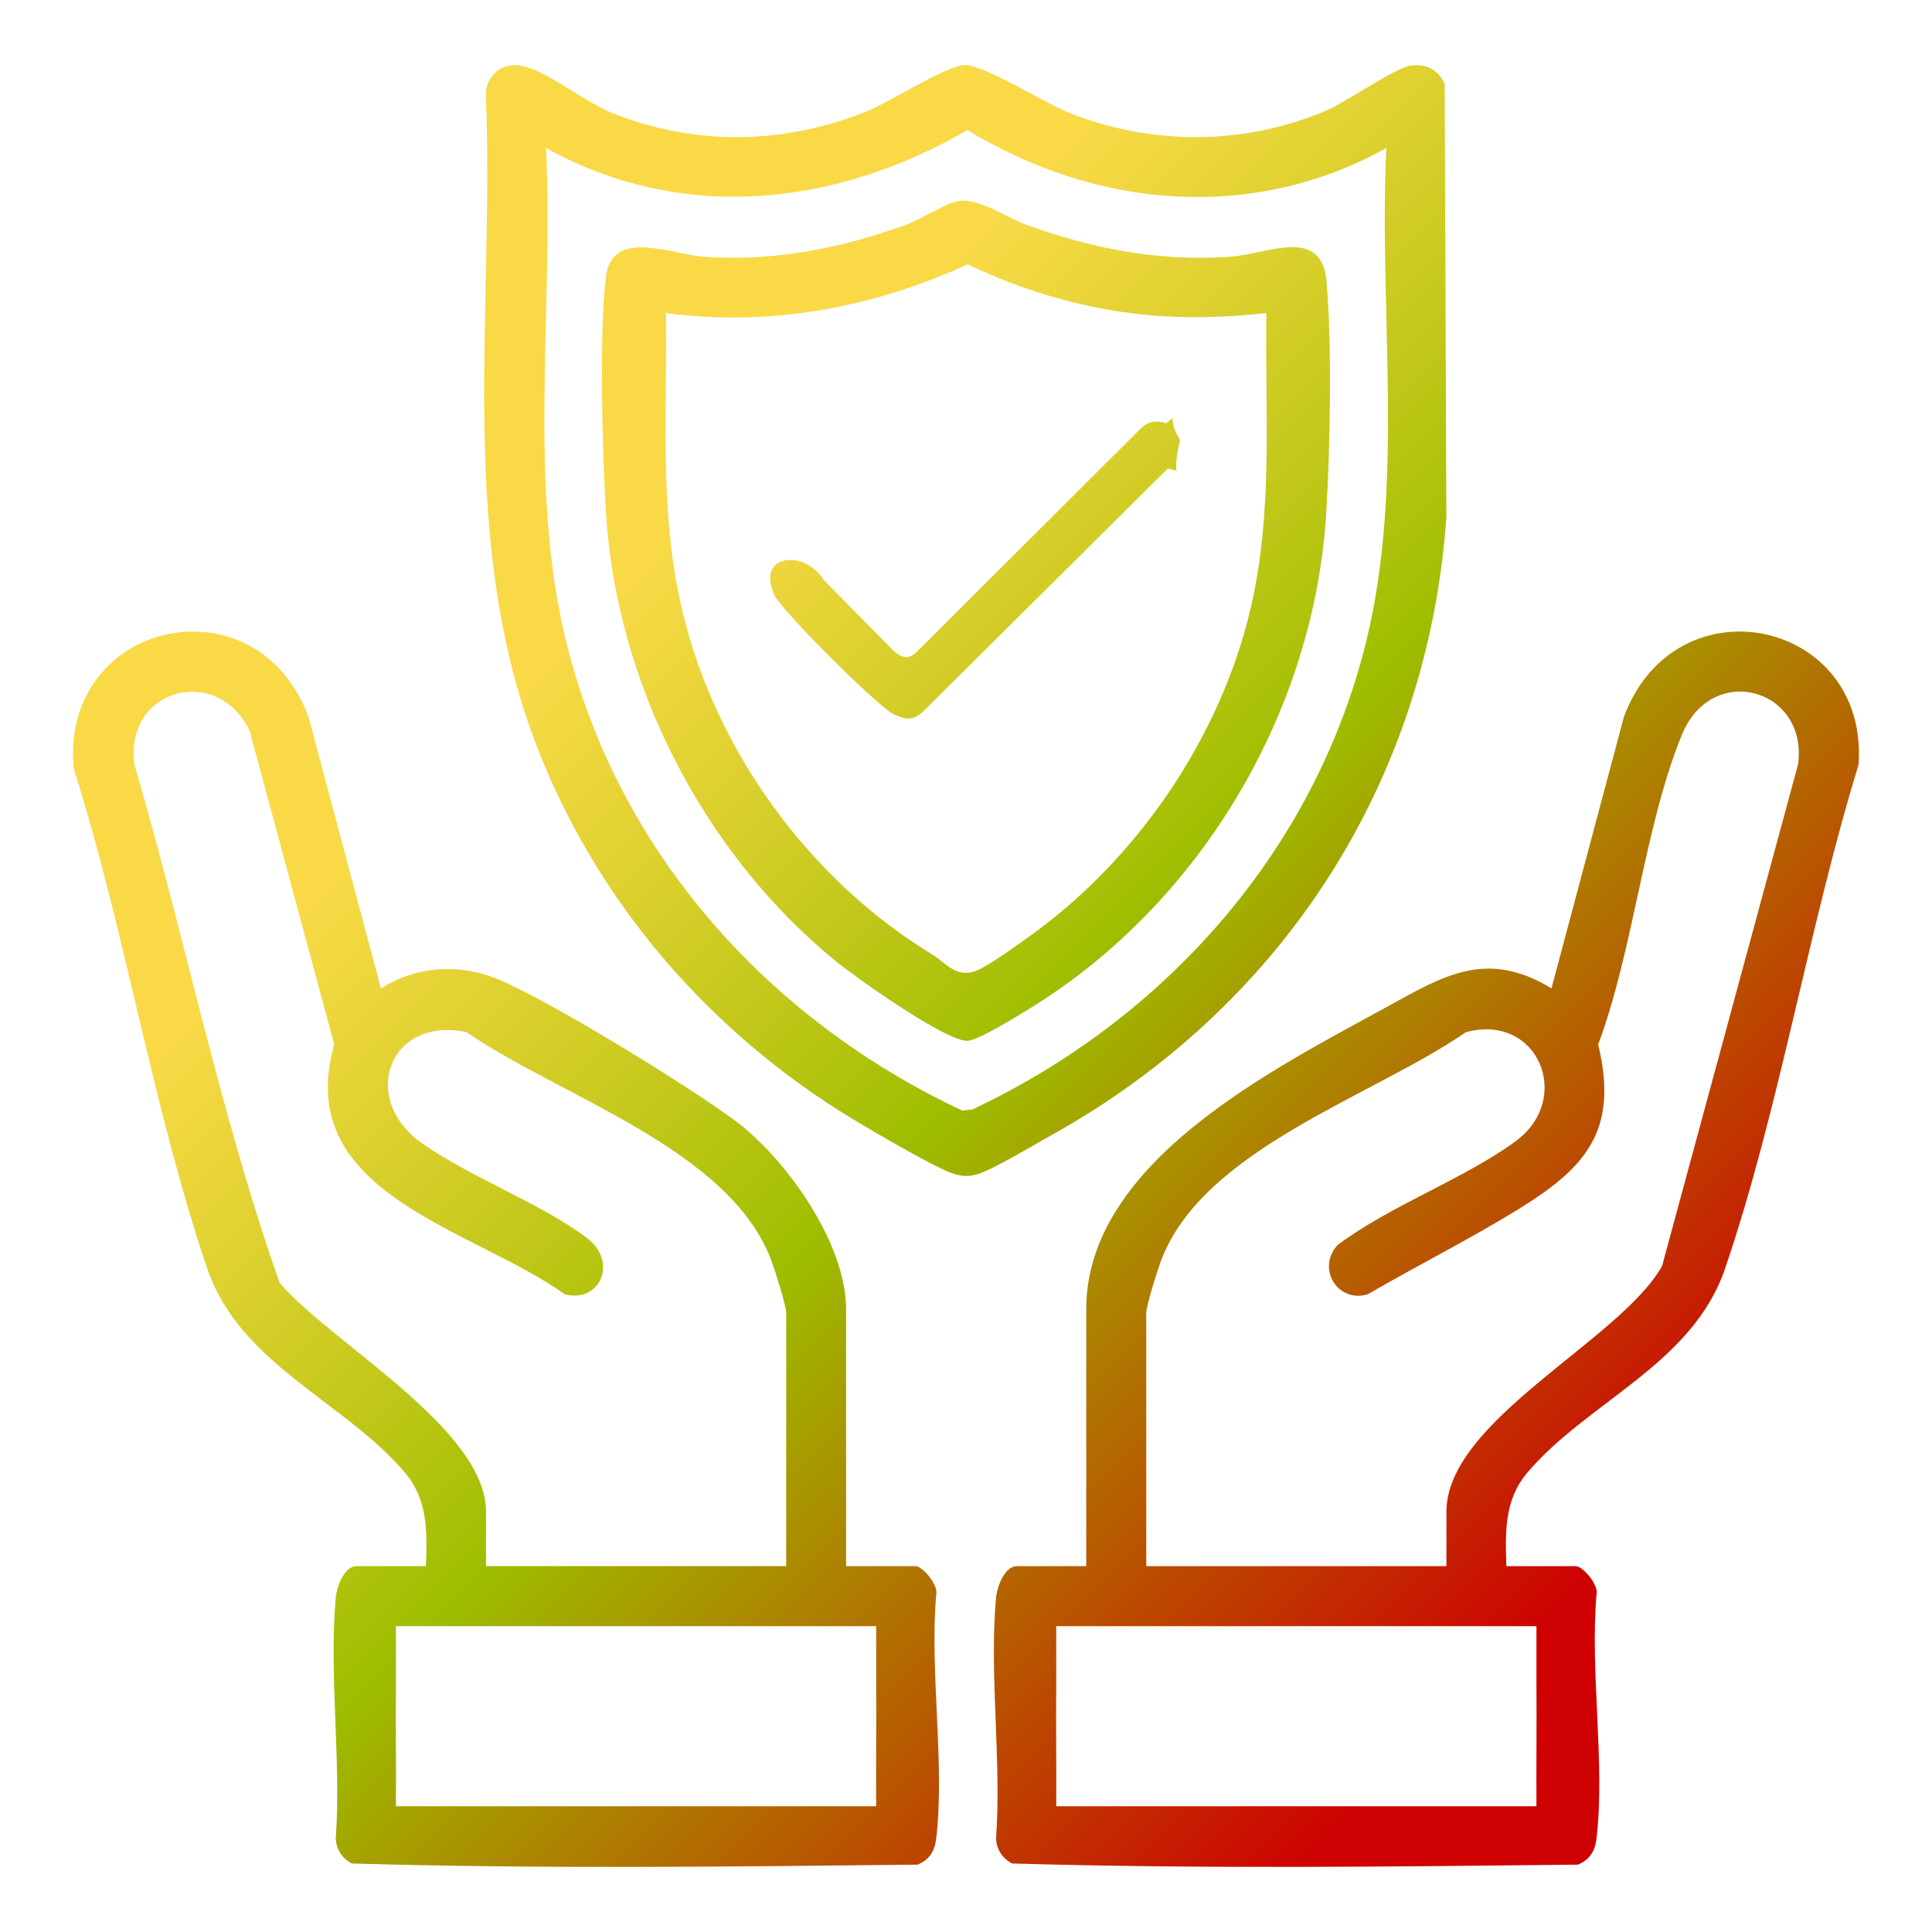
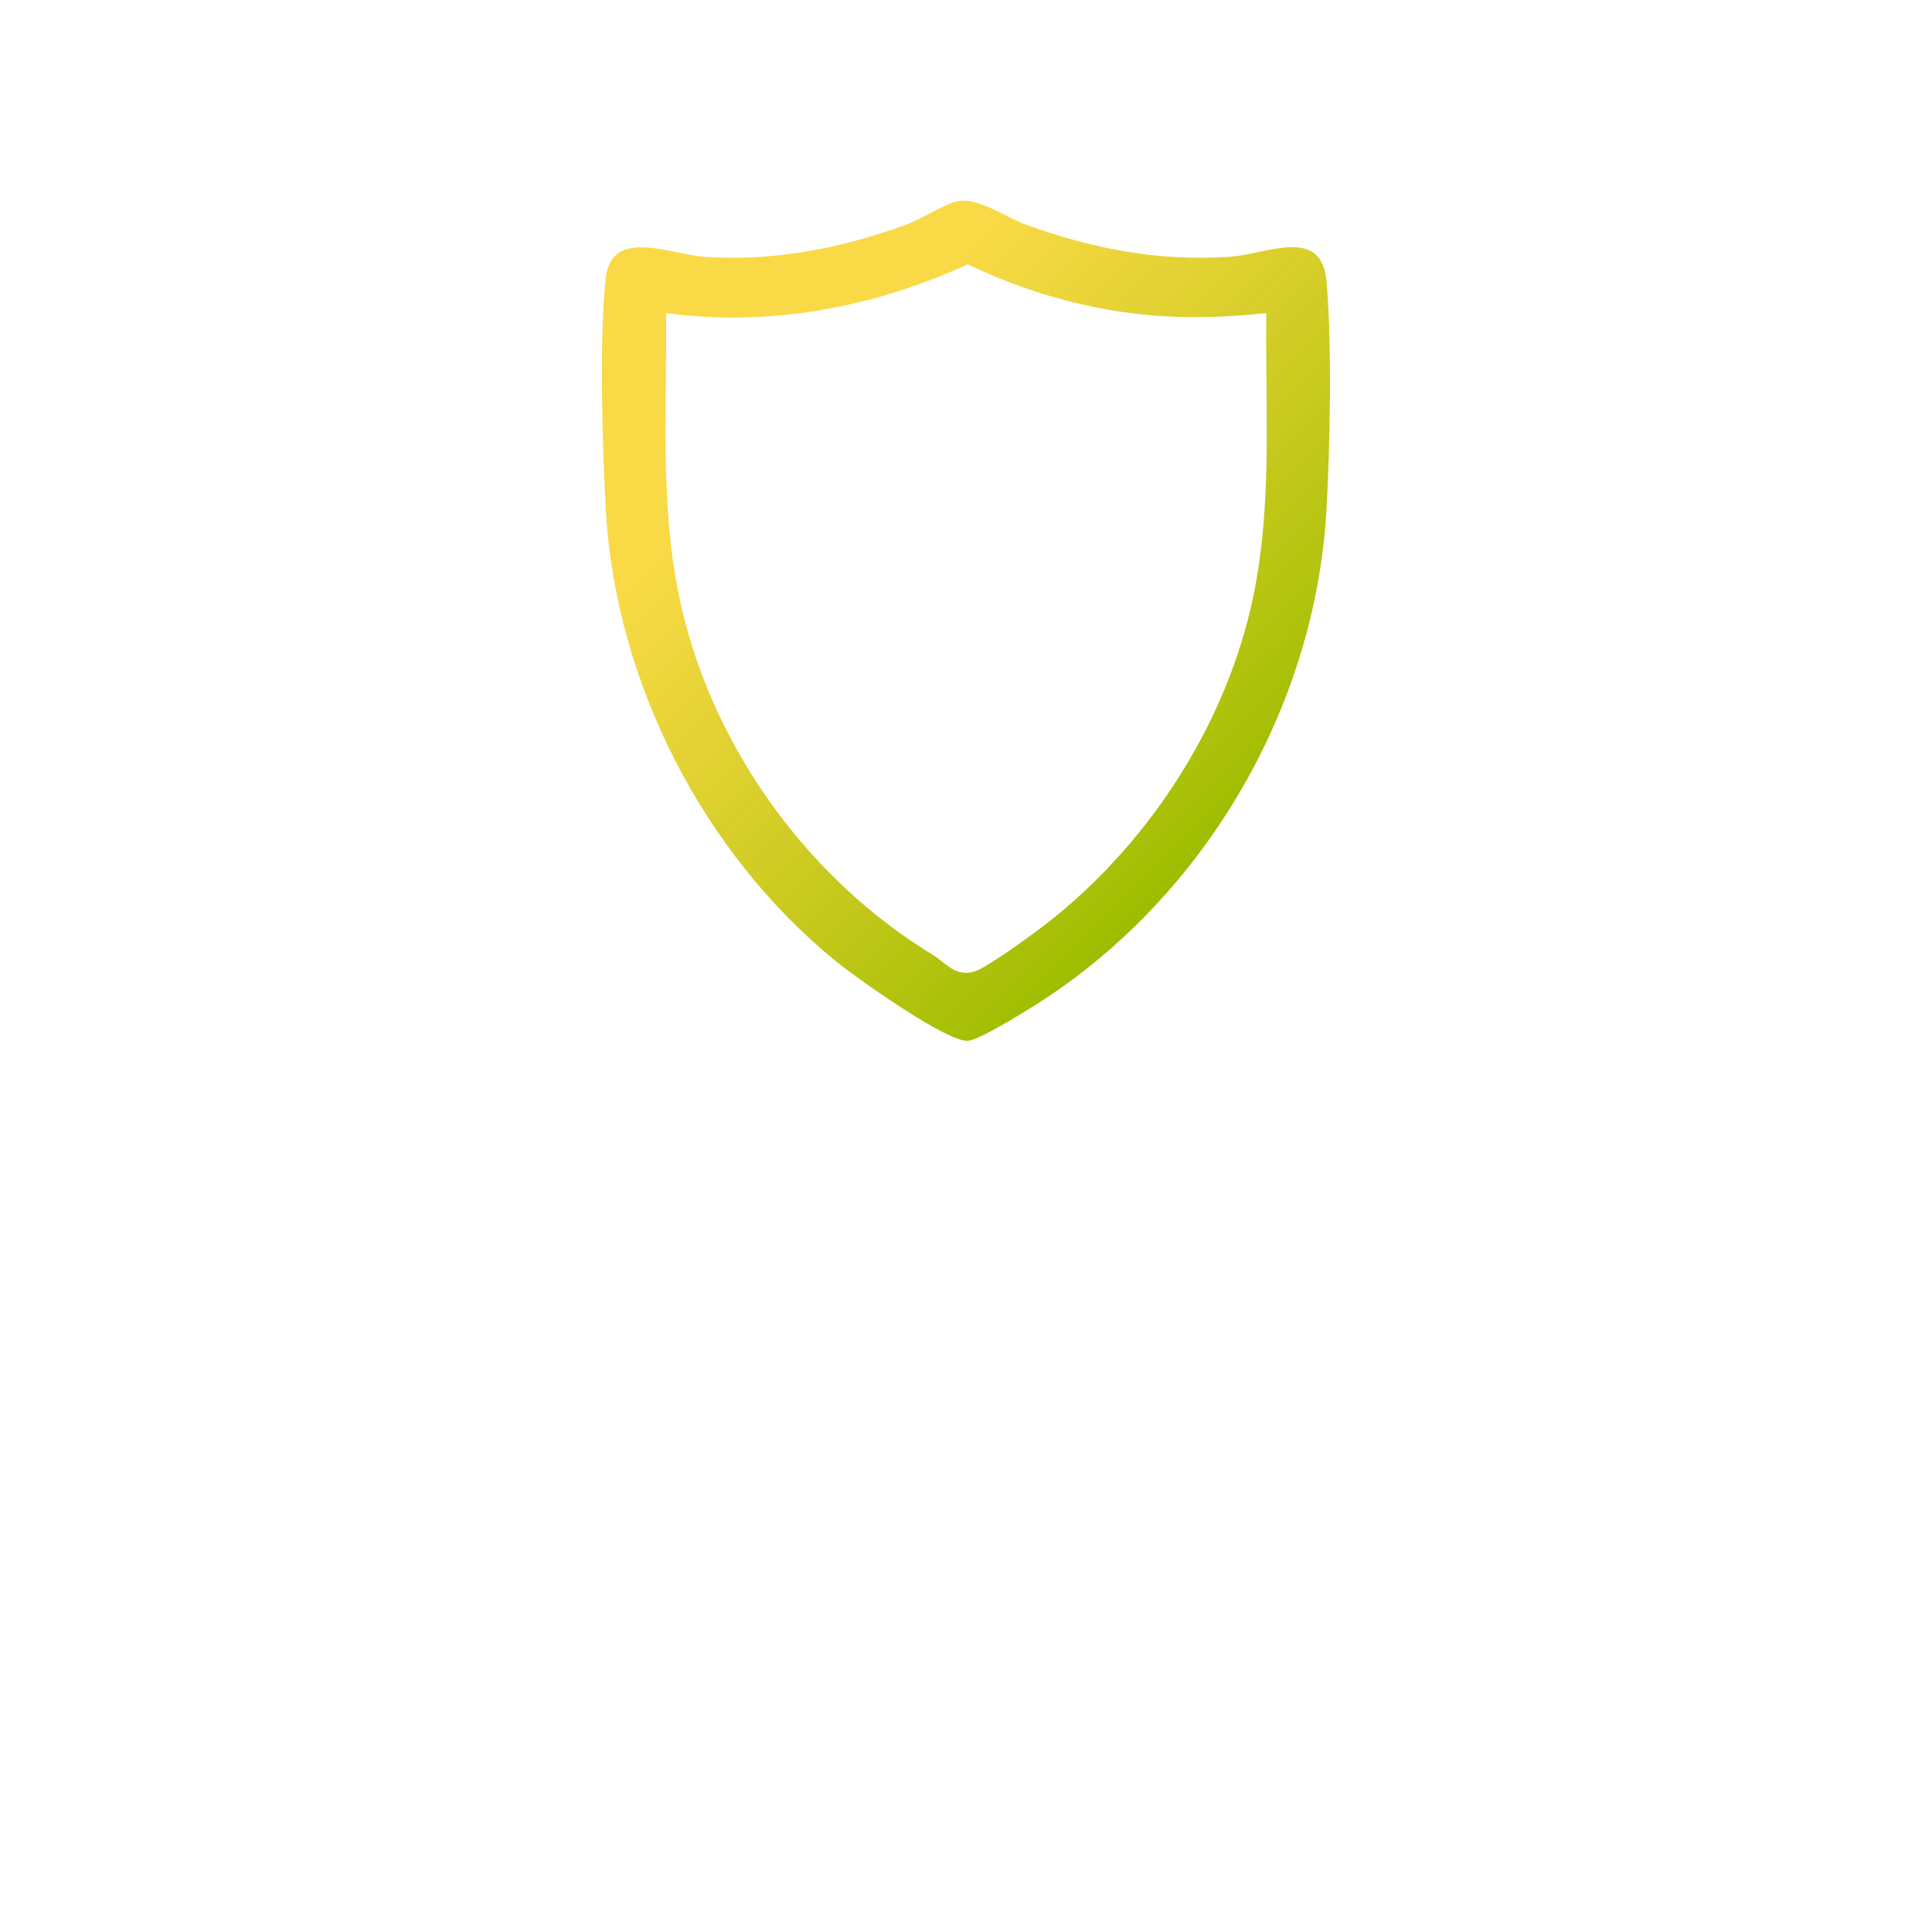
<svg xmlns="http://www.w3.org/2000/svg" xmlns:xlink="http://www.w3.org/1999/xlink" id="origin" width="300" height="300" viewBox="0 0 300 300">
  <defs>
    <style>
      .cls-1 {
        fill: url(#linear-gradient-2);
      }

      .cls-2 {
        fill: url(#linear-gradient-4);
      }

      .cls-3 {
        fill: url(#linear-gradient-3);
      }

      .cls-4 {
        fill: url(#linear-gradient-5);
      }

      .cls-5 {
        fill: url(#linear-gradient);
      }
    </style>
    <linearGradient id="linear-gradient" x1="20.63" y1="167.82" x2="173.26" y2="320.46" gradientUnits="userSpaceOnUse">
      <stop offset="0" stop-color="#f7d018" stop-opacity=".8" />
      <stop offset=".43" stop-color="#9ebd00" />
      <stop offset="1" stop-color="#ce0002" />
    </linearGradient>
    <linearGradient id="linear-gradient-2" x1="106.07" y1="82.39" x2="258.7" y2="235.02" xlink:href="#linear-gradient" />
    <linearGradient id="linear-gradient-3" x1="135.61" y1="52.85" x2="288.24" y2="205.48" xlink:href="#linear-gradient" />
    <linearGradient id="linear-gradient-4" x1="130.39" y1="58.06" x2="283.02" y2="210.69" xlink:href="#linear-gradient" />
    <linearGradient id="linear-gradient-5" x1="130.24" y1="58.22" x2="282.87" y2="210.85" xlink:href="#linear-gradient" />
  </defs>
-   <path class="cls-5" d="M145.38,247.55c.34-1.43-2.11-4.36-3.22-4.36h-10.78v-39.91c0-10.24-9.32-23.4-17.29-29.31-7.2-5.34-29.4-19.05-37.3-22.12-5.87-2.28-12.34-1.74-17.64,1.62l-11.23-42.08c-8.04-21.91-38.61-15.07-36.48,7.94,7.98,25.08,12.32,52.95,20.76,77.7,5.05,14.81,21.35,20.63,30.69,31.64,3.59,4.23,3.43,9.25,3.25,14.52h-10.78c-1.92,0-3.08,3.26-3.23,4.92-1.07,11.85.87,25.3.01,37.33.04,1.71.99,3.14,2.49,3.92,29.17.85,58.64.5,87.85.18,1.86-.77,2.66-2.09,2.9-4.1,1.36-11.7-1.05-25.92,0-37.89ZM43.42,199.2c-9.23-26.17-14.74-53.83-22.57-80.54-1.49-11.88,13.05-15.55,17.93-5.12l13.12,48.64c-6.64,23.23,21.52,28.54,35.78,38.79,5.51,1.44,8.34-5.05,3.47-8.73-7.08-5.35-17.99-9.37-25.54-14.65-9.98-6.97-5.14-19.85,6.84-17.32,14.4,9.98,40.77,18.06,47.31,35.42.54,1.44,2.32,7.03,2.32,8.17v39.32h-46.61v-8.45c0-12.94-24.34-26.36-32.04-35.54ZM136.05,280.47H61.48c.04-6.2-.05-12.44,0-18.64.02-3.1-.02-6.22,0-9.32h74.57c.02,3.1-.02,6.22,0,9.32.05,6.2-.04,12.44,0,18.64Z" />
-   <path class="cls-1" d="M252.14,111.39l-11.23,42.08c-9.99-6.07-16.62-2.05-25.44,2.81-17.16,9.46-46.8,24-46.8,47v39.91h-10.78c-1.92,0-3.08,3.26-3.23,4.92-1.07,11.85.87,25.3.01,37.33.04,1.71.99,3.14,2.49,3.92,29.17.85,58.64.5,87.85.18,1.86-.77,2.66-2.09,2.9-4.1,1.36-11.7-1.05-25.92,0-37.89.34-1.43-2.11-4.36-3.22-4.36h-10.78c-.18-5.27-.34-10.29,3.25-14.52,9.34-11.01,25.64-16.83,30.69-31.64,8.48-24.88,12.96-53,20.75-78.29,1.59-22.71-28.54-28.94-36.47-7.35ZM238.58,252.51c.02,3.1-.02,6.22,0,9.32.05,6.2-.04,12.44,0,18.64h-74.57c.04-6.2-.05-12.44,0-18.64.02-3.1-.02-6.22,0-9.32h74.57ZM279.21,118.66l-21.12,77.91c-6.41,11.52-33.49,23.93-33.49,38.17v8.45h-46.61v-39.32c0-1.14,1.77-6.72,2.32-8.17,6.52-17.29,32.94-25.48,47.31-35.42,11.16-3.05,16.81,10.32,7.66,16.98-8.11,5.91-19.42,9.92-27.6,16.09-3.27,3.58,0,9.03,4.7,7.63,7.62-4.43,15.59-8.43,23.1-13.03,10.58-6.49,15.97-12.21,12.68-25.76,5.51-14.71,7.17-33.94,13.03-48.15,4.67-11.31,19.55-7.15,18.02,4.62Z" />
-   <path class="cls-3" d="M224.59,80.35l-.26-67.31c-.94-2.21-2.87-3.15-5.22-2.87-2.43.3-10.08,5.71-13.35,7.08-12.71,5.32-26.78,5.33-39.58.34-3.72-1.45-13.46-7.61-16.44-7.48-2.83.12-11.61,5.75-15.05,7.14-12.72,5.14-26.31,5.46-39.15.49-4.49-1.73-9.51-5.89-13.25-7.14-1.31-.44-2.08-.64-3.5-.33-1.91.42-3.31,2.32-3.35,4.24,1.4,34.66-4.78,69.9,8.48,102.82,9.51,23.62,26.76,43.26,48.45,56.41,2.91,1.77,13.3,7.88,15.89,8.58,1.42.38,2.1.39,3.53,0,2.21-.6,8.94-4.64,11.44-6.03,35.78-19.9,58.45-54.75,61.36-95.94ZM151,172.27l-1.56.19c-30.23-14.19-53.59-40.24-61.58-73.04-5.95-24.44-1.85-51.42-3.08-76.44,21.18,11.74,44.99,9.06,65.44-2.78,20.01,12.17,44.23,14.36,65.05,2.78-1.22,25.01,2.88,52-3.08,76.44-7.93,32.55-31.21,58.75-61.19,72.85Z" />
  <path class="cls-2" d="M205.98,43.63c-.78-8.57-9.28-4.16-14.89-3.77-11.09.78-21.4-1.22-31.74-4.96-3.13-1.13-7.46-4.29-10.65-3.66-1.87.37-5.79,2.85-8.01,3.66-10.16,3.67-20.28,5.68-31.18,4.99-5.27-.33-14.5-4.64-15.43,3.17-1.06,8.97-.54,26.76-.01,36.16,1.52,26.77,15.16,53.36,35.87,70.16,3.11,2.53,17.11,12.45,20.33,12.24,1.72-.11,8.1-4.07,9.96-5.23,26.33-16.32,43.98-46.1,45.74-77.18.56-9.87.88-25.93,0-35.59ZM194.13,94.75c-4.72,19.87-17.53,38.58-34.02,50.46-1.78,1.28-7.2,5.22-8.92,5.68-2.93.8-4.34-1.4-6.41-2.66-18.96-11.54-33.48-31.36-38.74-53.01-3.75-15.42-2.43-30.87-2.62-46.61,16.19,2.17,32.12-.84,46.85-7.56,10.09,4.83,21.14,7.77,32.38,8.15,4.68.16,9.34-.08,13.98-.59-.21,15.56,1.12,30.88-2.5,46.15Z" />
-   <path class="cls-4" d="M177.3,66.38l-35.06,34.95c-1.28,1.27-2.58.65-3.72-.51l-10.63-10.78c-2.99-4.82-10.56-3.99-7.65,2.35,1.1,2.41,16.21,17.5,18.62,18.57,1.95.86,2.96.96,4.58-.57l37.9-37.64,1.32.33c-.08-1.35.11-2.93.59-4.74-.8-1.26-1.19-2.4-1.17-3.42l-1.03.81c-1.32-.53-2.68-.31-3.74.64Z" />
</svg>